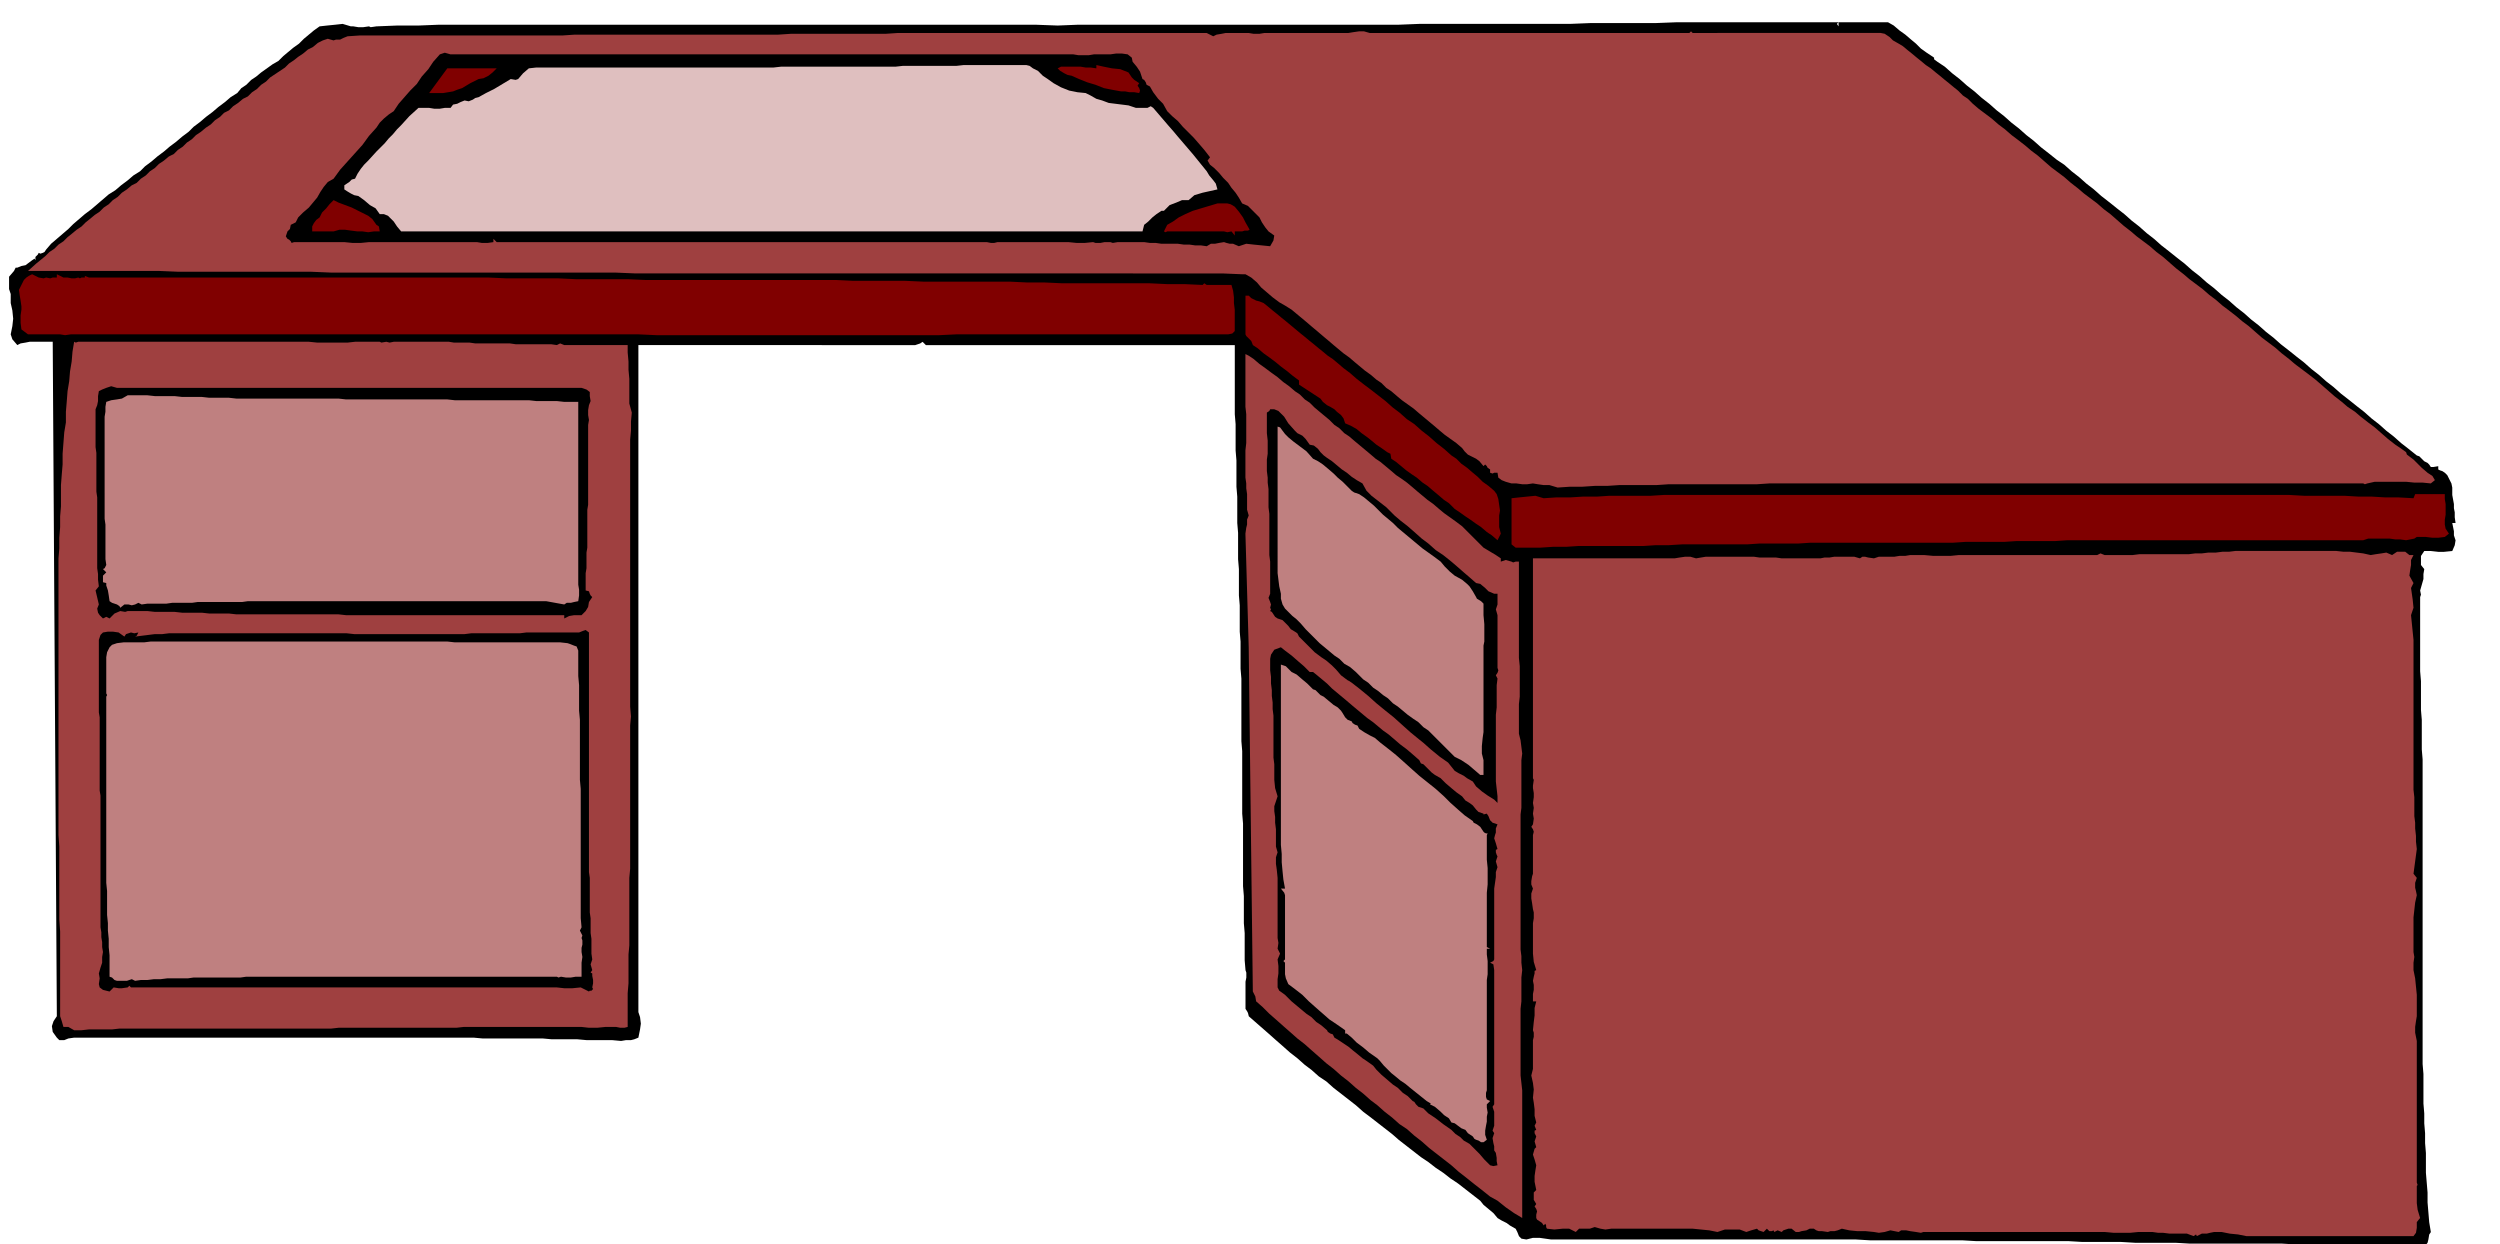
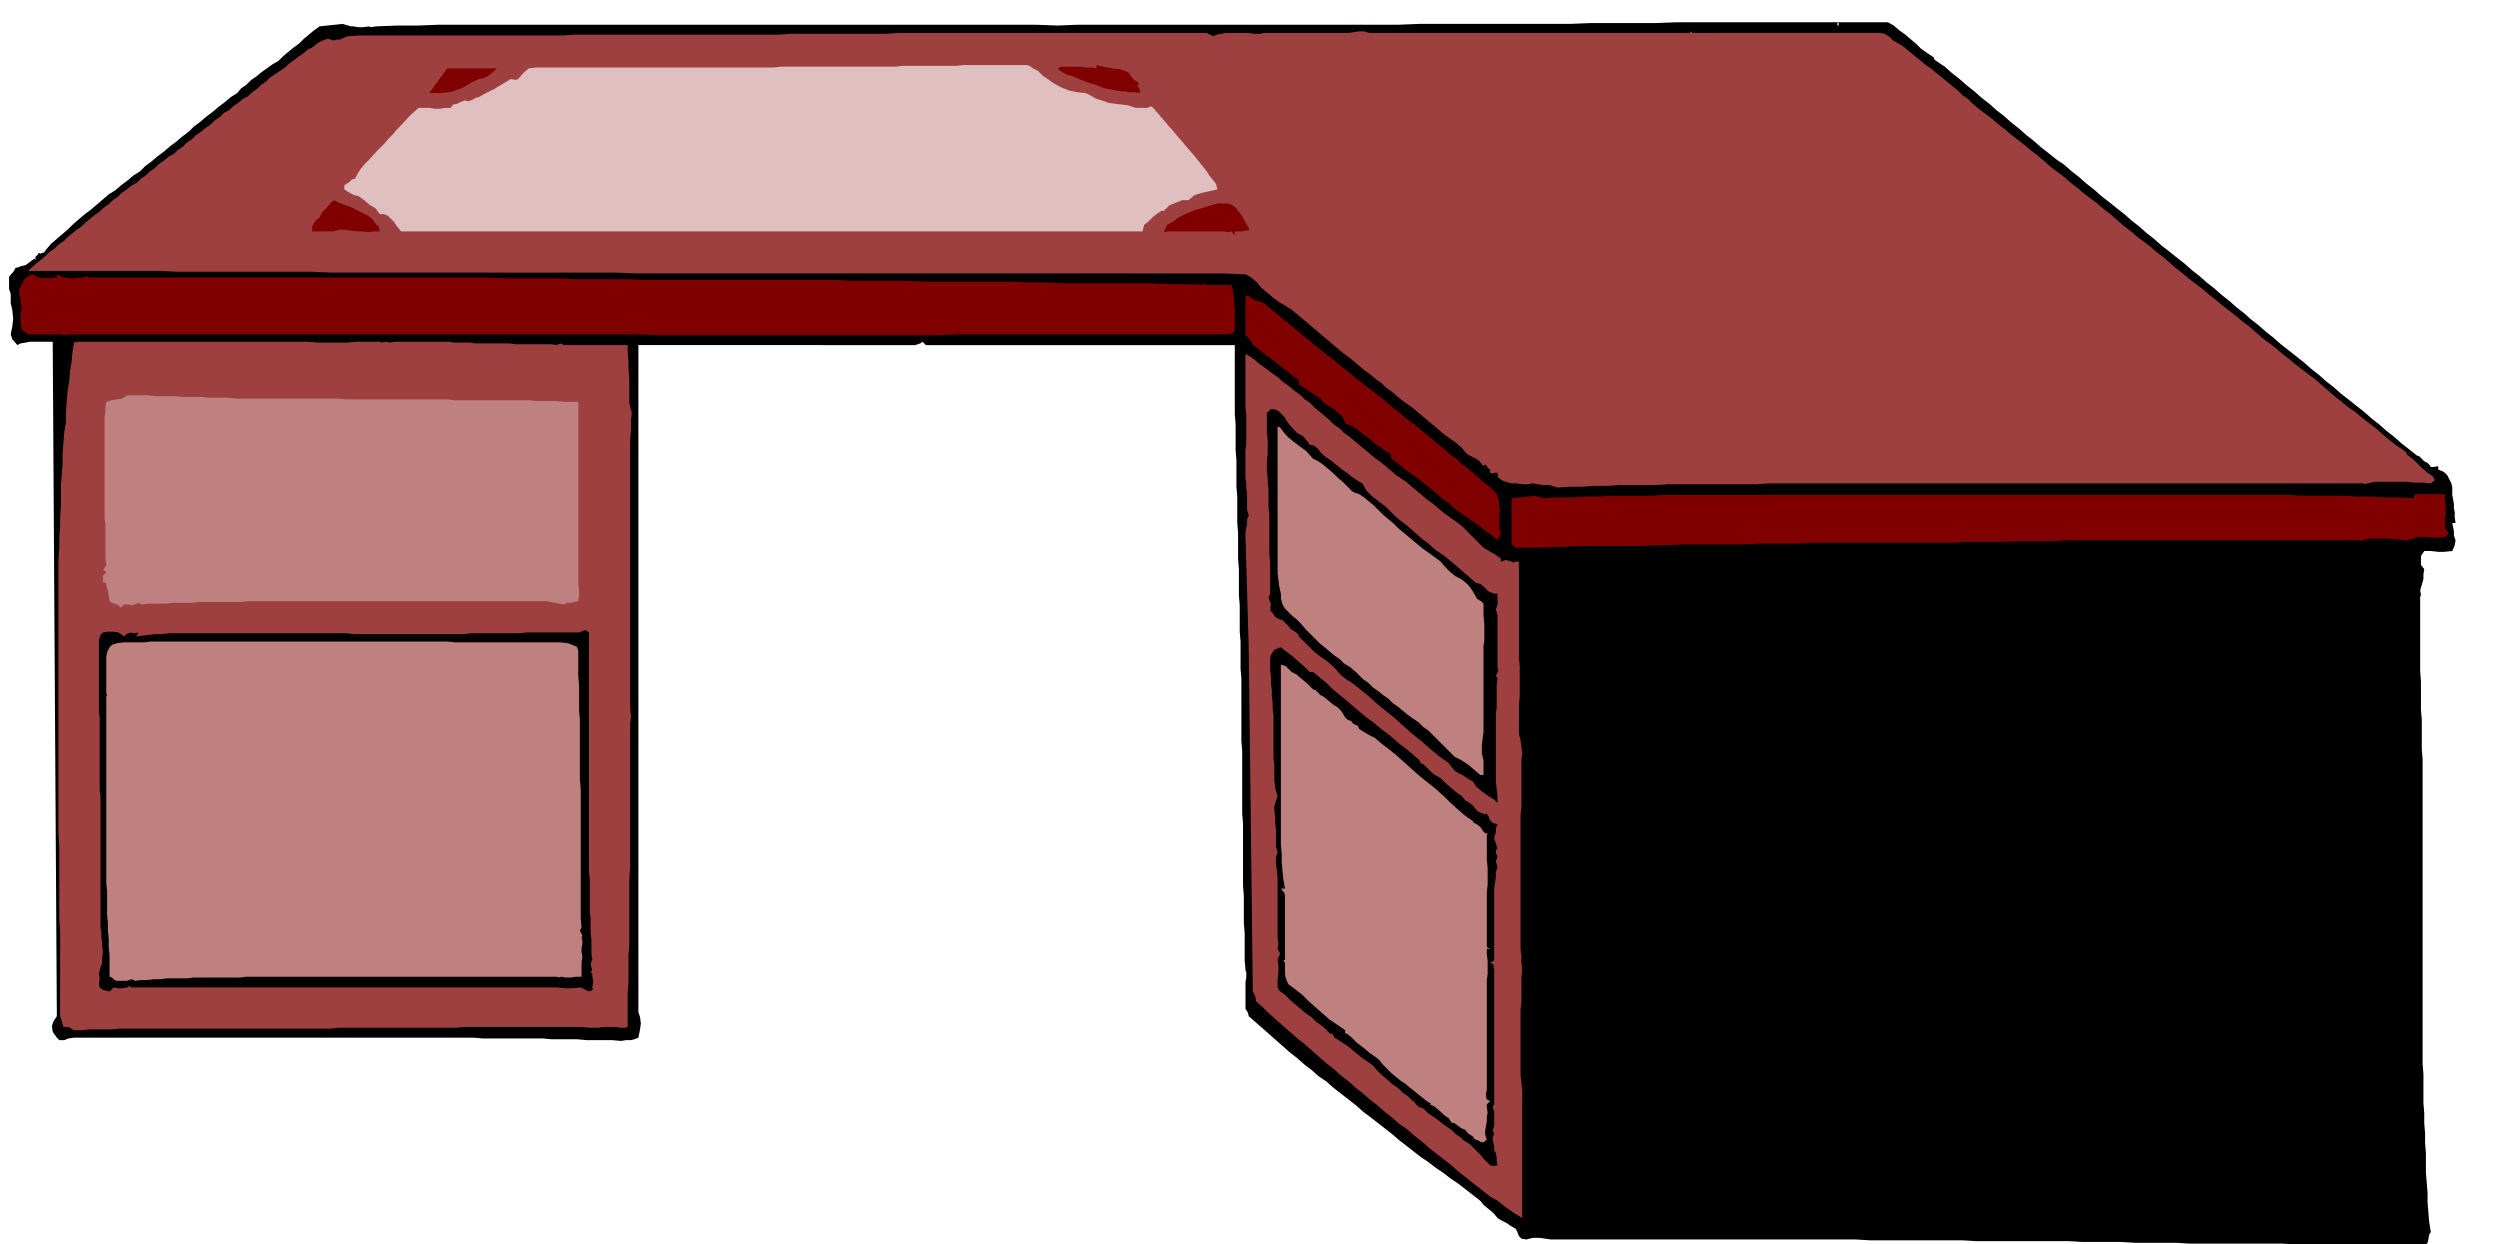
<svg xmlns="http://www.w3.org/2000/svg" fill-rule="evenodd" height="244.119" preserveAspectRatio="none" stroke-linecap="round" viewBox="0 0 3035 1511" width="490.455">
  <style>.brush1{fill:#000}.pen1{stroke:none}.brush2{fill:#9f4040}.brush4{fill:maroon}.brush5{fill:#bf8080}</style>
  <path class="pen1 brush1" d="M2133 27h99l-2 2 2 3v-5h60l7 4 7 6 7 5 7 6 6 5 6 6 7 5 9 6v2l4 3 9 6 9 8 9 7 9 8 9 7 9 8 9 7 9 8 9 7 9 8 9 7 9 8 9 7 9 8 9 7 10 8 9 6 9 8 9 7 9 8 9 7 9 8 9 7 10 8 9 7 9 8 9 7 9 8 9 7 9 8 9 7 10 8 9 7 9 8 9 7 9 8 9 7 9 8 9 7 9 8 9 7 9 8 9 7 9 8 9 7 9 8 9 7 10 8 9 7 9 8 9 7 9 8 9 7 9 8 9 7 10 8 9 7 9 8 9 7 9 8 9 7 9 8 9 7 10 8 3 1 3 3 3 3 4 2 2 2 2 3h3l6-1v4l2 1 3 1 3 2 3 3 3 6 2 4 1 5v9l2 11v5l1 5v6l1 7h-4l1 5 1 5v5l2 6-1 6-3 7-10 1h-7l-9-1h-8l-4 6v11l4 5-1 6v6l-2 7-2 7 1 5-1 3v90l1 12v35l1 12v36l1 12v370l1 12v36l1 12v12l1 12v12l1 12v24l1 12 1 12v12l1 12 1 12 2 12-2 3-1 6-1 4-4 5-7-3-7 1-6 1-6 1-17-1h-16l-17-1h-16l-17-1h-47l-17-1h-112l-17-1h-49l-17-1h-47l-17-1h-112l-17-1h-112l-17-1h-370l-7-1-7-1h-8l-8 2-6-1-3-3-2-5-2-4-7-4-4-3-6-3-5-3-5-6-6-5-6-5-4-5-9-7-9-7-9-7-9-6-9-7-9-6-9-7-9-6-9-7-9-7-9-7-8-7-9-7-9-7-9-7-8-6-9-8-9-7-9-7-9-7-9-8-9-6-9-8-8-6-9-8-9-7-9-8-8-7-9-8-8-7-8-7-8-7-1-4-1-2-2-3v-33l1-5v-6l-1-3-1-12v-33l-1-12v-33l-1-12v-76l-1-12v-76l-1-12v-76l-1-12v-33l-1-12v-32l-1-12v-32l-1-12v-32l-1-12v-32l-1-12v-32l-1-12v-32l-1-12v-84h-375l-4-4-3 2-6 2H775v810l2 6 1 8-1 7-2 10-5 2-4 1h-6l-6 1-11-1h-31l-11-1h-31l-11-1h-73l-11-1H90l-7 1-5 2h-6l-3-3-5-7-1-7 2-6 4-6-5-819H36l-5 1-6 1-4 2-6-7-2-6 2-10 1-9-1-10-2-9v-11l-2-6v-15l6-7 2-4h2l5-2 5-1 4-3 4-3 3-2 1 2v-4l3-3 1-2 2 1 3-1 2-1 2-3 6-7 7-6 7-6 7-6 6-6 7-6 7-6 8-6 7-6 7-6 7-6 8-5 7-6 8-6 7-6 8-5 6-6 8-6 7-6 8-6 7-6 8-6 7-6 8-6 6-6 8-6 7-6 8-6 7-6 8-6 7-6 8-5 5-6 6-4 6-6 6-4 6-5 7-5 7-5 7-4 6-6 6-5 6-5 7-5 6-6 6-5 6-5 7-5 9-1 10-1 9-1 10 3h3l6 1h6l7-1 2 1 7-1 25-1h26l25-1h724l27 1 25-1h389l25-1h183l25-1h79l26-1h97z" />
  <path class="pen1 brush2" d="M2085 40h198l5 1 6 4 4 4 7 4 5 3 6 5 5 4 6 5 5 4 6 5 6 4 6 5 5 4 6 5 5 4 6 5 5 4 6 6 6 4 6 6 7 6 8 6 8 6 8 7 8 6 8 7 8 6 9 7 7 6 8 6 8 7 8 7 8 6 8 6 8 7 9 7 7 6 8 6 8 6 8 7 8 6 8 7 8 7 9 7 7 6 8 6 8 6 8 7 8 6 8 7 8 7 9 7 7 6 8 6 8 6 8 7 8 6 8 7 8 6 9 7 7 6 8 6 8 7 8 7 8 6 8 6 8 7 9 7 7 6 8 6 8 6 9 7 7 6 8 7 8 7 9 7 7 6 9 6 7 6 9 7 8 6 8 7 8 7 9 7 6 4 7 5 1 3 4 3 4 3 4 4 6 6 7 6 6 4 3 5-5 4-10-1h-10l-10-1h-38l-9 2-3 1-2-1h-721l-15 1h-107l-15 1h-45l-15 1h-15l-15 1h-15l-15 1-10-3h-7l-7-1-6-1-7 1h-6l-7-1h-6l-7-2-5-2-4-3-1-6h-4l-2 1-3-1v-4l-3-2-1-2-2-2-2 2-5-6-4-3-6-3-4-2-4-4-3-4-7-6-7-5-7-5-6-5-7-6-6-5-6-5-6-5-7-6-7-5-7-5-6-5-7-6-6-4-6-6-6-4-7-6-7-5-6-5-6-5-7-6-7-5-6-5-6-5-7-6-6-5-7-6-6-5-7-6-6-5-6-5-6-5-8-5-7-4-8-6-7-6-7-6-5-6-7-6-7-4h-4l-24-1H771l-24-1H402l-24-1H217l-24-1H34l10-9 11-9 5-5 6-4 5-5 6-4 5-5 5-4 6-5 6-4 5-5 5-4 6-5 6-4 5-5 6-4 5-5 6-4 5-5 6-4 6-5 6-3 5-5 6-4 5-5 6-4 5-5 6-4 6-5 6-3 5-5 6-4 5-5 6-4 5-5 6-4 6-5 6-4 5-5 6-4 5-5 6-3 5-5 6-4 6-5 6-3 5-5 6-4 5-5 6-4 5-5 6-4 6-4 6-4 5-5 6-4 5-4 6-4 6-5 6-3 6-5 6-3 6-2 7 2 3-1h5l4-2 5-2 15-1h246l15-1h247l15-1h115l15-1h375l4 2 4 2 4-2 6-1 5-1h28l6 1h7l6-1h102l6-1 7-1h6l7 2h388l2-2 2 2h30z" />
-   <path class="pen1 brush1" d="M1223 66h80l6 1h13l6-1h20l7-1h7l7 1 5 4 1 5 5 6 4 6 3 9 2 1 2 3 1 3 4 2 4 7 6 8 6 6 5 9 6 6 7 6 6 7 7 7 6 6 7 8 6 7 7 9-3 4 3 5 5 4 6 6 5 6 6 6 4 6 5 6 4 6 4 7 7 3 5 5 4 4 5 5 3 6 4 6 4 5 7 5-1 6-4 7-10-1-10-1-9-1-9 3-7-3h-4l-4-1-3-1-6 1-5 1h-5l-5 3-7-1h-7l-7-1h-7l-7-1h-20l-7-1h-7l-7-1h-32l-6 1-3-1h-7l-5 1h-6l-3-1-10 1h-10l-10-1h-86l-4 1h-4l-5-1H603l-2-2-2-2v4l-7 1h-7l-6-1H448l-10 1h-10l-10-1h-61l-3 1-1-2-2-2-2-1-2-3 2-6 3-3 1-5 6-3 3-6 6-6 7-6 5-6 5-6 4-7 4-6 5-6 7-4 8-11 9-10 9-10 9-10 8-11 9-10 4-6 5-5 6-5 6-4 6-9 7-8 7-8 8-8 6-9 8-9 6-9 8-9 6-2 7 2h676z" />
  <path class="pen1" style="fill:#dfbfbf" d="M1236 79h10l4 1 4 3 6 3 6 6 6 4 7 5 9 5 10 4 10 2 10 1 6 3 7 4 7 2 8 3 8 1 8 1 8 1 9 3h14l2-1 2-1 3 2 6 7 6 7 6 7 7 8 5 6 6 7 6 7 6 7 17 21 3 5 5 6 3 4 2 7-9 2-9 2-10 3-7 6h-8l-7 3-8 3-7 7h-3l-6 4-5 4-5 5-5 4-2 8H487l-5-6-4-6-4-4-3-3-5-2h-5l-5-7-7-4-7-6-7-5-5-1-4-2-5-3-3-2v-5l3-2 3-2 3-3 4-1 3-6 4-6 4-5 5-5 10-11 10-10 5-6 5-5 5-6 5-5 10-11 11-10h13l6 1h7l6-1h7l3-4 5-1 4-2 5-2 5 1 5-2 3-2 4-1 9-5 10-5 10-6 10-6 6 1 3-1 6-7 7-6 9-1h288l9-1h139l9-1h65l9-1h66z" />
  <path class="pen1 brush4" d="m1370 88 2 3 2 3 3 3 6 4-2 3 2 3 1 3-1 3-6-1h-6l-5-1h-5l-11-2-10-2-10-4-10-3-10-4-9-4-5-1-4-2-5-3-3-3 4-2h24l6 1h6l7 1v-4l9 2 10 2 10 1 10 4zm-767-5-5 5-5 4-6 3-6 1-10 5-10 6-6 2-5 2-6 1-6 1h-17l22-30h60zM435 256l6 3 6 3 5 4 5 7 3 2 1 6h-7l-7 1-7-1h-6l-8-1-7-1h-7l-7 2h-26v-6l2-4 3-4 4-3 3-6 5-5 4-5 5-5 6 3 8 3 8 3 8 4zm1081 21 1 2-2 1h-4l-3 1h-9v5l-4-5-5 1-4-1h-69l-2 1-2-1 4-8 7-4 7-5 8-4 9-4 10-3 10-3 10-3h12l4 1 5 3 5 6 5 7 3 6 4 7zM47 337h-2 2l6 1 3-1 5 1 3-1h5v-4l8 4h5-5 5l5 1h4l4-1 2 1 2-1h4v-2l5 2v-2 2h485l22 1h63l21 1h63l22 1h231l21 1h63l22 1h105l21 1h21l22 1h106l21 1h21l22 1 2-2 3 2h30l2 7 1 8v7l1 8v26l-3 3-5 1h-330l-21 1H797l-22-1H86l-7 1-6-1H34l-8-6-1-8v-9l1-7v-4l-1-7-1-6-1-7 3-6 3-6 3-3 3-2 4-2 4 2 4 2z" />
  <path class="pen1 brush1" d="M69 337z" />
  <path class="pen1 brush4" d="m1516 359 3 3 6 3 4 1 5 2 5 4 6 5 5 4 6 5 5 4 6 5 6 5 6 5 5 4 6 5 5 4 6 5 5 4 6 5 6 4 6 5 7 6 8 6 8 7 9 7 8 6 9 7 9 7 9 8 8 6 9 8 9 6 9 8 9 7 9 8 9 7 9 8 6 4 6 6 7 5 7 6 6 5 6 6 7 5 7 6 3 4 2 6 1 7 1 7-1 6v14l2 8-4 8-7-6-6-4-7-6-6-4-7-5-6-4-7-5-6-4-7-7-6-4-7-6-6-5-7-6-6-4-7-6-6-4-7-5-6-5-6-5-6-4-1-6-4-2-7-5-6-4-6-5-5-4-7-5-6-5-7-4-7-3-2-6-3-4-5-4-3-3-5-3-4-2-5-4-3-4-26-17v-5l-8-6-6-5-8-6-6-5-8-6-7-5-7-6-6-4-2-5-3-3-3-3-1-2v-47h4z" />
  <path class="pen1 brush2" d="M120 415h255l10 1h37l9-1h30l2 1 6-1 4 1 5-1h67l6 1h19l7 1h42l7 1h43l7 1 4-2 5 2h77v9l1 11v10l1 11v30l3 11-1 11v11l-1 11v324l1 12-1 11v174l-1 11v82l-1 11v35l-1 12v41l-4 1h-5l-5-1h-13l-10 1h-10l-9-1H563l-9 1H411l-9 1H145l-9 1h-28l-9 1h-9l-7-4h-6l-2-7-2-6v-103l-1-14v-89l-1-14V678l1-12v-13l1-13v-13l1-12v-26l1-13 1-12v-13l1-13 1-13 2-12v-13l1-12 1-13 2-12 1-12 2-12 1-12 2-12 2 1 3-1h25zm1452 60 6 4 6 6 6 4 6 6 6 5 6 5 6 5 6 6 6 4 6 6 6 4 7 6 6 5 6 5 6 5 7 6 6 4 6 5 6 5 7 6 6 4 7 5 6 5 7 6 6 5 6 5 7 5 7 6 6 5 7 5 7 5 8 6 6 6 7 7 6 6 7 7 5 3 5 3 5 3 6 4v4l6-2 7 2 2 1 3-1h4v117l1 10v37l-1 9v36l2 8 1 8 1 8-1 8v58l-1 8v164l1 8v8l1 9-1 9v29l-1 9v81l1 9 1 9v155l-10-6-10-7-10-8-9-5-10-8-9-7-10-8-9-7-9-8-9-7-9-7-9-7-9-8-9-7-9-8-9-6-9-8-9-7-9-8-8-6-9-8-9-7-9-8-9-7-9-8-9-7-9-8-8-7-9-8-9-7-9-8-8-7-9-8-8-7-8-8-8-7-1-6-3-6-5-418-4-138 1-7 1-4v-6l2-5-2-7v-19l-1-7v-6l-1-7v-33l1-9v-35l-1-9v-64l4 2 6 4 7 6 7 5 8 6 7 5 7 6 7 5 7 6z" />
-   <path class="pen1 brush1" d="M155 471h551l6 2 4 3v5l1 6-2 5-1 6v6l1 6-1 6v97l-1 6v46l-1 6v19l-1 6v21l4 1 1 3 1 2 2 2-4 6-1 6-3 5-5 5h-9l-6 1-6 3v-4H420l-9-1H287l-9-1h-24l-9-1h-24l-9-1h-24l-9-1h-24l-3 1-6-1-7 3-6 6-4-2-4 2-4-4-2-3-1-5 2-5-4-17 4-5-1-8v-7l-1-7v-86l-1-7v-47l-1-7v-46l2-5 1-5v-6l1-6 4-2 5-2 6-2 7 2h13z" />
  <path class="pen1 brush5" d="M685 488h17v222l1 6v7l-1 7-5 1-4 1h-5l-3 2-22-4H301l-7 1h-54l-7 1h-24l-7 1h-23l-7 1-4-2-4 2-4 1-4-1h-5l-5 4-1-2-3-2-6-2-3-2-1-7-1-6-2-6v-3l-4-1v-8l2-2 2-2-4-4 2-1 2-4-1-7v-42l-1-7V506l1-6v-6l1-6 6-2 7-1 6-1 7-4h24l9 1h24l9 1h24l9 1h24l9 1h124l9 1h123l9 1h90l9 1h25l9 1z" />
  <path class="pen1 brush1" d="m1572 523 3 3 6 3 4 4 5 7 5 1 5 4 3 4 4 4 4 3 6 4 6 5 6 5 6 4 6 5 6 4 7 4 5 9 6 6 9 7 9 7 10 10 7 6 9 7 8 7 9 8 8 6 9 8 9 6 10 8 7 6 8 7 7 6 8 7 5 1 6 5 4 4 7 3h4v13l-2 6 2 7v64l1 3-1 3-2 3 2 4-1 8v27l-1 9v81l1 9 1 9v8l-4-4-8-5-7-5-7-6-4-6-7-4-4-3-6-3-5-3-8-10-10-7-11-9-9-8-5-4-11-9-10-9-10-9-10-8-11-9-10-9-11-9-9-7-3-2-2-1-4-3-4-3-6-7-5-5-7-6-6-4-8-6-6-6-7-7-6-6-2-4-3-2-5-3-3-4-7-7-6-2-3-2-2-3-2-3-2-1 1-2-1-2 1-4-1-3-2-5 2-5v-39l-1-8v-50l-1-8v-22l-1-8v-6l-1-8v-14l1-7v-16l-1-9v-25l3-2 1-2h5l5 2 3 3 4 4 5 8 8 9z" />
  <path class="pen1 brush5" d="m1564 531 6 5 8 6 8 6 8 9 6 3 6 4 6 5 7 6 5 5 6 5 5 5 6 6 3 2 6 2 6 4 6 5 6 5 6 6 5 5 6 5 6 5 6 6 6 5 6 5 6 5 6 5 6 5 7 5 7 5 8 6 5 6 6 6 6 5 9 5 6 5 3 3 4 6 4 7 1 2 5 3 3 3v14l1 11v21l-1 5v105l-1 7-1 10v9l2 8v18h-4l-7-6-7-6-9-6-8-4-7-7-6-6-7-7-6-6-6-6-6-4-6-6-6-4-7-5-6-5-6-5-6-4-6-6-6-4-6-5-6-4-6-6-6-4-5-5-4-4-7-6-7-4-6-6-6-4-6-5-6-5-6-5-4-4-7-7-6-6-6-7-5-5-5-4-4-4-5-5-3-5-2-7v-6l-2-9-1-8-1-8V518l3 1 3 4 3 4 4 4z" />
  <path class="pen1 brush4" d="m2930 605 2-5h36v6l1 6v13l-1 6v6l1 5 4 6-5 4-8 1h-7l-8-1h-11l-3 2-5 1-5 1-7-1h-6l-7-1h-26l-6 2h-359l-15 1h-47l-15 1h-47l-15 1h-173l-15 1h-47l-15 1h-79l-16 1h-16l-15 1h-79l-15 1h-16l-15 1h-30l-5-4v-56l9-1 10-1 10-1 10 3 15-1h17l16-1h17l15-1h50l16-1h759l18 1h49l17 1h16l17 1h16l18 1z" />
-   <path class="pen1 brush2" d="m2878 674 6-1 7-1 6-1 7 3 6-4h10l5 4h5l-3 6v6l-1 6-1 7 5 9-3 6 1 7 1 7 1 10-3 9 1 10 1 10 1 10v182l1 9v23l1 8v7l1 9v7l1 9-4 30 4 5-2 6v6l1 4 1 5-2 9-1 9-1 9v42l1 6-1 7v9l2 10 1 10 1 10v26l-1 6-1 7v7l2 10v172l1 3-1 1v21l1 8 3 10-4 5v7l-1 6-3 4h-203l-10-2-10-1-10-2h-9l-5 1-4 1h-6l-6 3-1-2-3 2-8-3h-21l-8-1h-6l-7-1h-17l-10 1h-20l-11-1h-220l-3 1-6-1-7-1-5-1h-6l-3 2-10-2-7 2-7 1-6-1-10-1h-10l-10-1-9-2-5 2-4 1h-5l-3 1-7-1h-4l-3-1-3-2h-5l-4 2-6 1-3 1h-4l-5-4h-4l-6 2-2 2-5-2-4 2-1-2-2 1h-3l-3-3-2 2-2 2-6-2-2-2-7 2-6 2-8-3h-18l-9 3-10-2-10-1-10-1h-99l-7 1-6-1-7-2-6 2h-13l-4 4-8-4h-8l-10 1-9-1-1-2v-2l-1-2-2 2-2-3-3-2-3-2-1-2v-4l1-4-1-3-2-3 2-3-3-5v-9l3-3-2-10v-7l1-7 1-6-2-7-2-6 2-7 2-2-2-7 2-6-1-2-1-2v-3l2-1-2-5 2-4-2-8v-8l-1-8-1-6 1-10-1-8-2-9 2-8v-35l1-4v-5l-1-3 1-10 1-8v-9l2-8h-4v-9l1-5v-6l-1-5 1-5 1-4v-3l2-1-3-10-1-10v-37l1-6v-7l-1-4-1-7-1-6v-6l2-6-2-5v-4l1-6 1-3v-47l1-4-1-3-2-3 2-3 1-7-1-6 1-7-1-6 1-7v-5l-1-6v-3l1-7-1-2V678h172l6-1 7-1h6l7 2 6-1 6-1h58l7 1h20l7 1h47l5-1h6l6-1h24l7 2 3-2h3l4 1 7 1 6-2h19l6-1h7l6-1h17l11 1h21l10-1h168l4-2 5 2h34l8-1h60l8-1h8l8-1h9l8-1h8l8-1h122l9 1h8l8 1 8 1 9 2z" />
  <path class="pen1 brush1" d="M715 768v291l1 7v42l1 7v18l1 7v18l1 7-2 6 2 7-2 3 2 1v3l1 5v4l-1 5 1 2-2 2h-2l-1 1-10-5-10 1h-10l-9-1H159l-2-2-2 2-7 1h-4l-6-1-5 5-4-1-4-1-4-3-1-4 1-7-1-6 2-7 2-6v-7l1-6-1-6v-6l-1-6v-6l-1-6V966l-1-6v-89l-1-6v-88l2-6 3-3 6-1h6l7 1 7 5 2-3 6-2 4 1 5-1-2 4-2 1 8-1 8-1 8-1h9l8-1h216l9 1h134l8-1h59l8-1h64l5-2 3-1 4 3z" />
  <path class="pen1 brush5" d="m689 781 3 1 5 2 3 1 2 5v31l1 11v31l1 11v73l1 11v157l1 11-2 4 2 4 1 2-1 3 1 3v5l-1 4v5l1 6-1 7v17h-7l-6 1h-6l-6-1-3 1-2-1H299l-7 1h-57l-7 1h-25l-8 1h-8l-8 1h-8l-7 1-4-2-3 1-3 1h-12 4-4l-3-1-3-3-3-1v-26l-1-10v-10l-1-10v-9l-1-10v-29l-1-10V846l1-2-1-2v-44l1-6 3-6 3-3 6-2 8-1h25l8-1h360l9 1h128l9 1z" />
  <path class="pen1 brush1" d="m1560 790 8 6 8 7 7 6 7 7h4l5 4 6 5 6 5 6 6 6 5 6 5 6 5 7 6 6 5 6 5 6 5 7 5 6 5 6 5 7 5 7 6 7 6 8 6 7 6 8 7 2 4 3 1 5 5 5 5 4 3 7 4 6 6 7 6 6 5 7 5 4 5 5 3 4 3 4 5 3 3 6 2v1l4-1 2 3 2 5 3 3 6 2-2 5v5l-1 3-1 4 2 6 2 7-2 1v3l1 3 1 2-2 6 2 7-2 6v6l-1 7-1 7v86l-1 2-4 2 4 2 1 7v163l-2 3 1 3 1 3v17l-2 6 2 3-2 6 1 6 1 4v5l2 3 1 6v4l1 5-5 1-4-1-7-7-6-7-6-6-6-6-7-4-4-4-6-4-5-5-10-7-9-7-9-6-6-6-6-2-3-3-2-3-2-1-6-6-6-4-6-6-6-4-7-6-7-6-6-6-4-5-7-5-6-4-6-5-5-4-6-5-6-4-6-4-5-3-2-4-3-1-3-2-1-2-7-6-6-4-6-6-6-4-6-5-6-5-6-5-4-4-2-2-2-2-7-5-2-4v-10l1-7v-9l-1-8 3-7-3-6 1-7-1-6v-73l-1-10-1-7v-8l2-6-2-7v-21l-1-8v-7l-1-7v-6l4-12-3-10-1-10v-19l-1-8v-51l-1-8v-8l-1-8v-7l-1-8v-8l-1-8v-14l1-5 4-6 8-3 5 4z" />
  <path class="pen1 brush5" d="m1568 816 6 3 7 6 6 5 7 7 3 1 3 3 3 3 4 2 6 5 6 5 5 3 4 4 2 3 3 5 3 3 5 2 1 2 3 2 3 1 2 4 6 4 7 4 6 3 7 6 9 7 10 8 9 8 10 9 9 8 10 8 10 8 10 9 8 8 9 8 8 7 10 7 1 2 4 2 4 3 4 6 1 1 2 1h2l-1 2v30l1 10v20l-1 10v68h4l-4-2v9l1 8v16l-1 7v134l-1 3v5l1 3 4 2-4 4v4l1 6-1 5v6l-1 5-1 6v5l2 6-4 3h-3l-3-2-3-1-2-1-2-3-6-4-3-4-5-2-4-3-4-3-4-1-3-5-6-4-2-2-2-2-7-6-6-3 1-1-5-3-10-8-10-8-6-5-6-4-6-5-5-4-5-5-4-4-5-6-3-3-10-7-7-6-8-6-6-6-6-5h-2v-4l-10-7-9-6-8-7-8-7-9-8-8-8-9-7-8-6-3-7-1-5v-14l-2-2 2-2v-78l-1-3-4-5h5l-2-11-1-10-1-11v-10l-1-11V807l6 2 7 7z" />
  <path class="pen1 brush1" d="M125 1147v-4 4z" />
</svg>